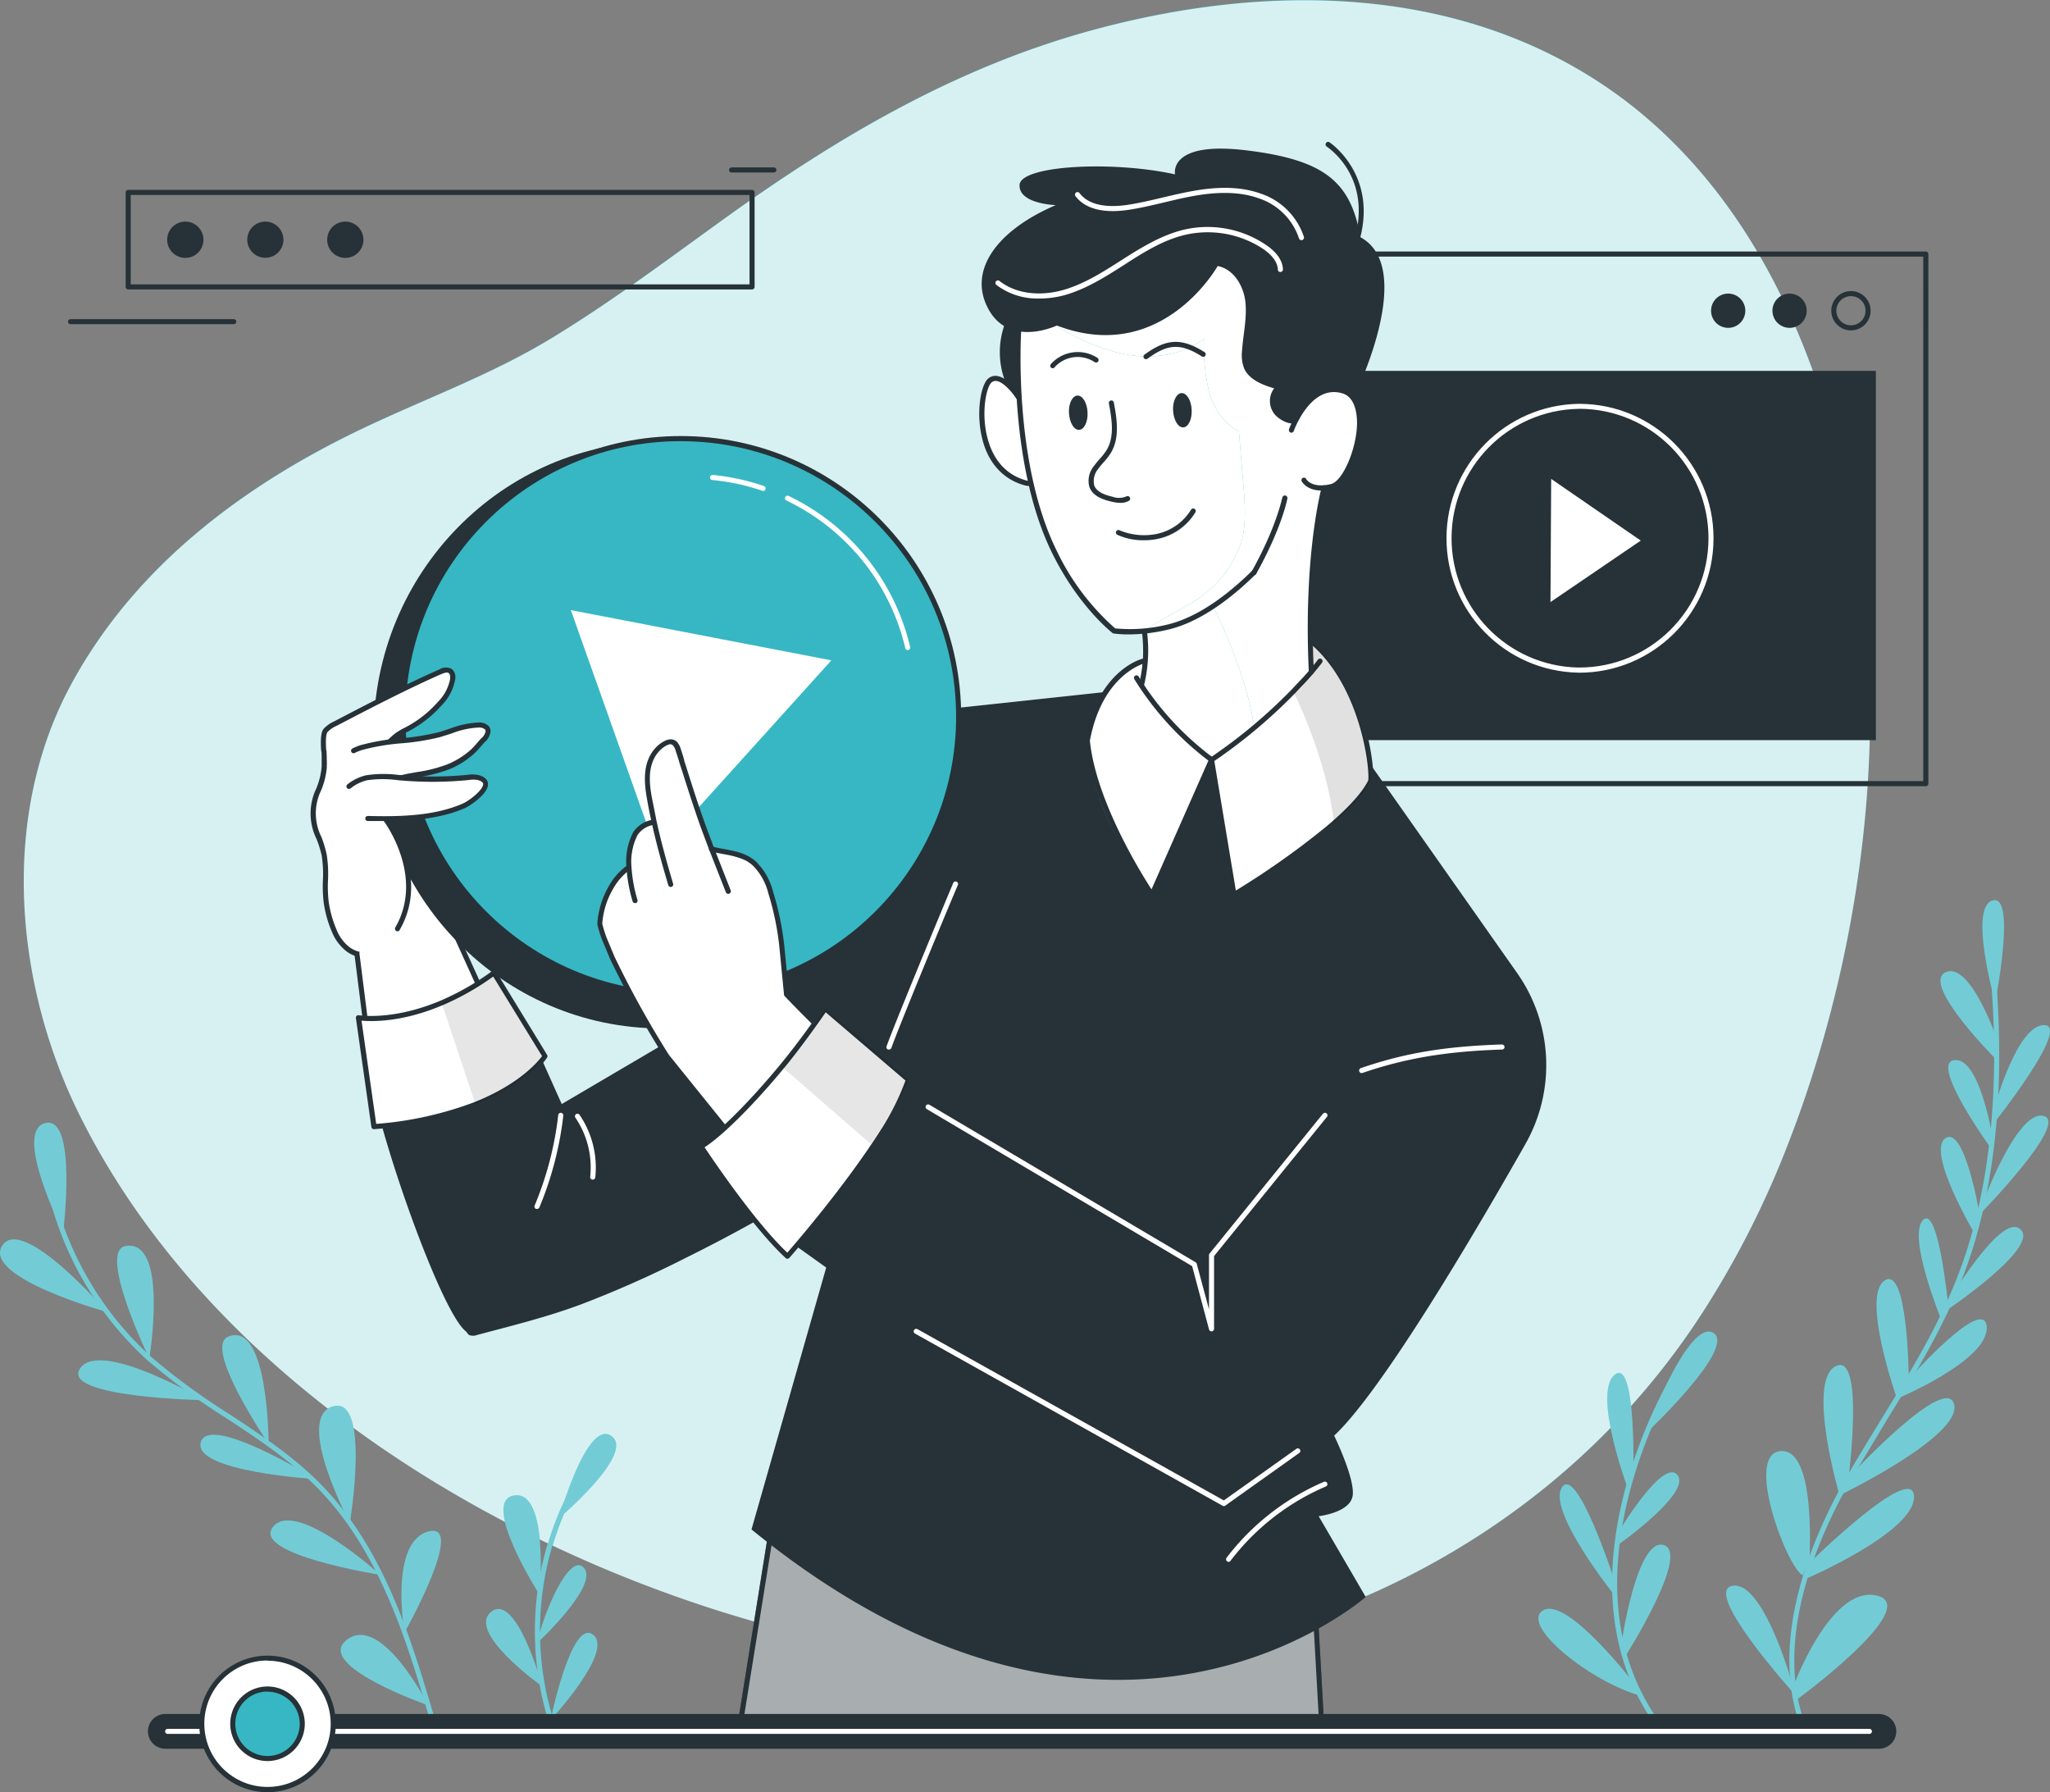
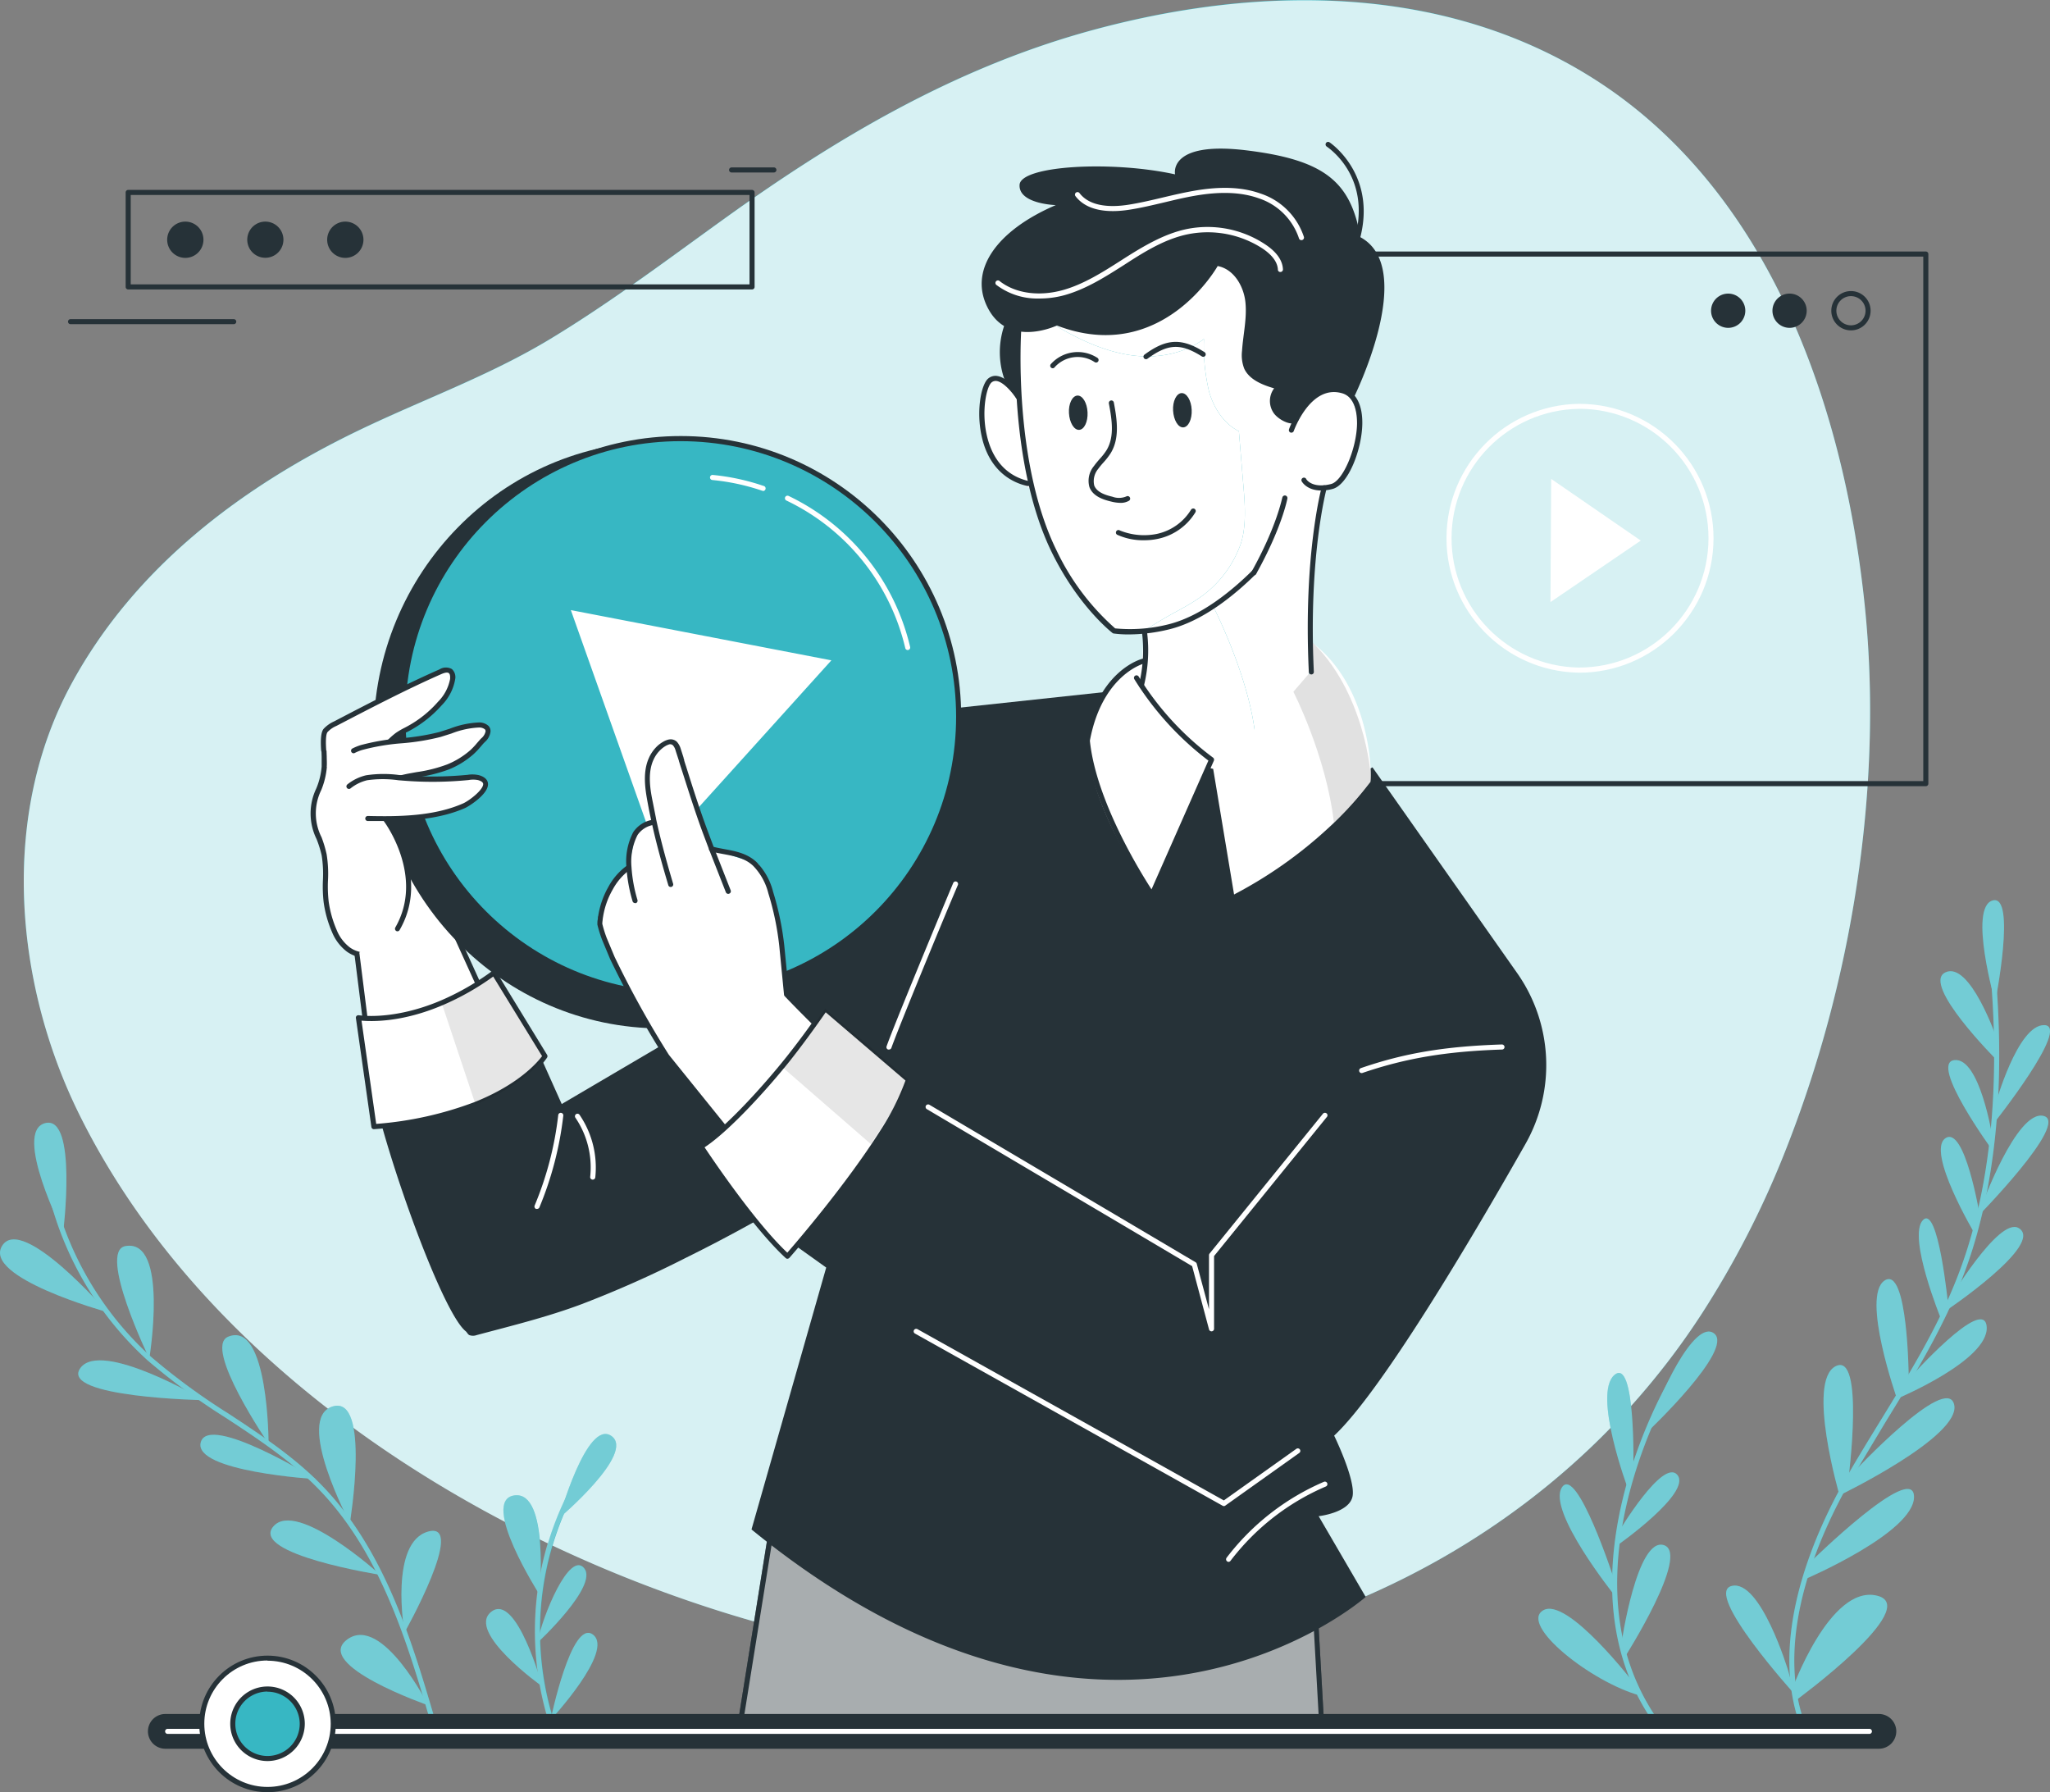
<svg xmlns="http://www.w3.org/2000/svg" viewBox="0 0 404.76 353.81">
  <rect x="0" y="0" width="404.76" height="353.81" fill="#808080" stroke="none" />
  <style>.J{fill:#fff}.K{fill:#263238}.L{fill:#37b7c3}</style>
  <path d="M178.43 326.65c60.89 9.52 123.91-15.29 157.66-67.43a182.9 182.9 0 0 0 16.2-31.48c13.33-33.4 19.6-72.3 15.9-108.14-3.92-37.95-17.75-79.31-50.35-101.95C287.38-3.49 248.98-3.44 214.38 6.28c-26.27 7.39-49.2 20.93-71.2 36.74-11.36 8.17-22.56 16.62-34.55 23.87s-25.13 11.95-37.72 18c-23.18 11.15-44.21 27-56.73 49.95-14.13 25.89-11.42 58.67 1.2 84.57 29 59.24 100.16 97.39 163.05 107.24z" class="L" />
  <path d="M178.43 326.65c60.89 9.52 123.91-15.29 157.66-67.44a182.44 182.44 0 0 0 16.2-31.47c13.33-33.41 19.6-72.3 15.9-108.15-3.92-37.94-17.75-79.26-50.35-101.94-30.46-21.1-68.86-21-103.46-11.33-26.27 7.39-49.2 20.93-71.2 36.74-11.36 8.17-22.56 16.62-34.55 23.87s-25.13 11.94-37.72 18c-23.18 11.15-44.21 27-56.73 49.94-14.13 25.9-11.42 58.67 1.2 84.58 29 59.27 100.16 97.38 163.05 107.2z" opacity=".8" class="J" />
  <g class="K">
    <path d="M380.24 155.2H228.57a.5.5 0 0 1-.5-.5V50.15a.5.5 0 0 1 .5-.5h151.67a.5.5 0 0 1 .5.5V154.7a.5.5 0 0 1-.5.5zm-151.17-1h150.67V50.65H229.07zm136.39-88.98a3.88 3.88 0 1 1 3.88-3.88 3.88 3.88 0 0 1-3.88 3.88zm0-6.76a2.88 2.88 0 1 0 2.88 2.88 2.88 2.88 0 0 0-2.88-2.88z" />
    <use href="#B" />
    <use href="#B" x="-12.12" />
-     <path d="M239.2 73.21h131.18v72.9H239.2z" />
  </g>
  <path d="M311.71 132.79h-.15c-14.455-.316-25.998-12.145-25.96-26.604s11.643-26.226 26.1-26.466h.16c14.658.041 26.506 11.957 26.465 26.615s-11.957 26.506-26.615 26.465zm0-52.08c-13.908.234-25.071 11.556-25.109 25.466s11.063 25.293 24.969 25.604h.15c14.105.039 25.571-11.365 25.61-25.47s-11.365-25.571-25.47-25.61zm-5.44 13.83l-.14 24.32 17.83-12.14-17.69-12.18z" class="J" />
  <path d="M148.49 57.14H25.31a.5.5 0 0 1-.5-.5V37.99a.5.5 0 0 1 .5-.5h123.18a.51.51 0 0 1 .5.5v18.66a.5.5 0 0 1-.5.49zm-122.68-1h122.18V38.49H25.81zm14.36-8.82a3.58 3.58 0 1 1-3.57-3.57 3.57 3.57 0 0 1 3.57 3.57zm15.79 0a3.57 3.57 0 1 1-1.049-2.528 3.57 3.57 0 0 1 1.049 2.528zm15.8 0a3.58 3.58 0 1 1-3.57-3.57 3.57 3.57 0 0 1 3.57 3.57zm81.04-13.27h-8.35a.5.5 0 1 1 0-1h8.35a.5.5 0 1 1 0 1zM46.15 64H13.93a.5.5 0 1 1 0-1h32.22a.5.5 0 1 1 0 1z" class="K" />
  <g class="L">
    <use href="#C" />
    <use href="#D" />
    <use href="#E" />
    <use href="#F" />
    <use href="#G" />
    <use href="#H" />
    <use href="#I" />
    <use href="#J" />
    <use href="#K" />
    <use href="#L" />
    <use href="#M" />
    <use href="#N" />
    <use href="#O" />
    <use href="#P" />
    <use href="#Q" />
    <use href="#R" />
    <use href="#S" />
  </g>
  <g opacity=".3" class="J">
    <use href="#C" />
    <use href="#D" />
    <use href="#E" />
    <use href="#F" />
    <use href="#G" />
    <use href="#H" />
    <use href="#I" />
    <use href="#J" />
    <use href="#K" />
    <use href="#L" />
    <use href="#M" />
    <use href="#N" />
    <use href="#O" />
    <use href="#P" />
    <use href="#Q" />
    <use href="#R" />
    <use href="#S" />
  </g>
  <g class="L">
    <path d="M109.38 341.87a.51.51 0 0 1-.48-.34 60.29 60.29 0 0 1 7.25-53.54.51.51 0 0 1 .7-.12.5.5 0 0 1 .13.69 59.23 59.23 0 0 0-7.13 52.64.51.51 0 0 1-.31.64.45.45 0 0 1-.16.03z" />
    <use href="#T" />
    <use href="#U" />
    <path d="M106.11 324.32s12.12-11.24 9.25-14.74-8.25 9.37-9.25 14.74z" />
    <use href="#V" />
    <use href="#W" />
  </g>
  <g opacity=".3" class="J">
    <path d="M109.32 341.87a.5.5 0 0 1-.47-.34 60.29 60.29 0 0 1 7.25-53.54.51.51 0 0 1 .7-.12.49.49 0 0 1 .12.69 59.26 59.26 0 0 0-7.12 52.64.51.51 0 0 1-.31.64.47.47 0 0 1-.17.03z" />
    <use href="#T" x="-0.02" />
    <use href="#U" x="-0.02" />
    <path d="M106.09 324.32s12.12-11.24 9.24-14.74-8.24 9.37-9.24 14.74z" />
    <use href="#V" x="-0.02" />
    <use href="#W" />
  </g>
  <g class="L">
    <use href="#X" />
    <use href="#Y" />
    <use href="#Z" />
    <use href="#a" />
    <use href="#b" />
    <use href="#c" />
    <use href="#d" />
    <use href="#e" />
    <use href="#f" />
    <use href="#g" />
    <use href="#h" />
  </g>
  <g opacity=".3" class="J">
    <use href="#X" />
    <use href="#Y" />
    <use href="#Z" />
    <use href="#a" />
    <use href="#b" />
    <use href="#c" />
    <use href="#d" />
    <use href="#e" />
    <use href="#f" />
    <use href="#g" />
    <use href="#h" />
  </g>
  <g class="L">
    <use href="#i" />
    <use href="#j" />
    <use href="#k" />
    <use href="#l" />
    <use href="#m" />
    <use href="#n" />
    <use href="#o" />
  </g>
  <g opacity=".3" class="J">
    <use href="#i" />
    <use href="#j" />
    <use href="#k" />
    <use href="#l" />
    <use href="#m" />
    <use href="#n" />
    <use href="#o" />
  </g>
  <g class="K">
    <use href="#p" />
    <use href="#q" />
  </g>
  <g opacity=".6">
    <use href="#p" class="J" />
    <use href="#q" class="K" />
  </g>
  <path d="M63.99 151.36c-.1 3.11-2.11 5.91-2.18 9-.06 2.9 1.58 5.54 2.14 8.38.6 3.06 0 6.2.39 9.27a22.17 22.17 0 0 0 1.61 5.75 8.75 8.75 0 0 0 2.76 3.67c2 1.48 4.85 1.42 7.26 1.42a11.07 11.07 0 0 0 7-2 15.5 15.5 0 0 0 3.64-4.92 10.69 10.69 0 0 0 1.71-4.81 7.48 7.48 0 0 0-.6-2.83c-2-4.91-7-8.41-7.84-13.63-.36-2.23.1-4.5.3-6.74s.07-4.69-1.29-6.5c-2.25-3-7.52-3.63-11-3.62-5.08.01-3.77 3.85-3.9 7.56z" class="J" />
  <path d="M75.38 189.36c-2.34 0-4.93-.07-6.91-1.51a9.24 9.24 0 0 1-2.93-3.88 22.48 22.48 0 0 1-1.64-5.88 27.41 27.41 0 0 1-.14-4.33 23.69 23.69 0 0 0-.25-4.91 22.66 22.66 0 0 0-1-3.2 11.4 11.4 0 0 1-.06-10 14.24 14.24 0 0 0 1.06-4.31h0v-2c-.07-1.92-.14-3.73 1-4.89a4.59 4.59 0 0 1 3.44-1.13c3.22 0 8.91.47 11.42 3.82 1.22 1.62 1.66 3.79 1.39 6.84a44.88 44.88 0 0 1-.18 1.67 18 18 0 0 0-.13 4.95c.46 2.85 2.22 5.16 4.09 7.6a25.87 25.87 0 0 1 3.72 5.92 8 8 0 0 1 .64 3 11.11 11.11 0 0 1-1.77 5 16.4 16.4 0 0 1-3.77 5.08 11.44 11.44 0 0 1-7.31 2.12h-.67zm-10.84-38a15.4 15.4 0 0 1-1.11 4.61 10.4 10.4 0 0 0 .06 9.32 23.54 23.54 0 0 1 1 3.35 23.85 23.85 0 0 1 .27 5.12 26.55 26.55 0 0 0 .13 4.18 21.6 21.6 0 0 0 1.57 5.61 8.17 8.17 0 0 0 2.6 3.47c1.82 1.32 4.4 1.32 6.67 1.32h.29a10.45 10.45 0 0 0 6.69-1.91 15.25 15.25 0 0 0 3.51-4.78 10.3 10.3 0 0 0 1.65-4.57 7 7 0 0 0-.57-2.64 24.75 24.75 0 0 0-3.59-5.69c-1.85-2.43-3.77-5-4.28-8a19 19 0 0 1 .13-5.22l.17-1.65c.25-2.79-.13-4.74-1.19-6.15-2.33-3.11-8.21-3.39-10.62-3.42a3.71 3.71 0 0 0-2.72.82c-.81.85-.76 2.38-.69 4.16 0 .69.06 1.4 0 2.11z" class="K" />
  <path d="M70.48 188.3l3.34 26.51s18.88-4.64 24.45-12.09l-10.71-23.56" class="J" />
  <g class="K">
    <path d="M73.82 215.31a.52.52 0 0 1-.29-.09.5.5 0 0 1-.21-.35l-3.34-26.51a.5.5 0 0 1 .43-.56.49.49 0 0 1 .56.44l3.27 25.94c3.09-.82 18.38-5.14 23.45-11.53L87.1 179.37a.52.52 0 0 1 .25-.67.5.5 0 0 1 .66.25l10.72 23.56a.52.52 0 0 1-.06.51c-5.61 7.5-24 12.08-24.74 12.27z" />
    <path d="M104.91 204.55l6 13.4 61.74-36.3L184.38 166l8.08 19.65-16.5 38.64a311 311 0 0 1-40.51 24 213.73 213.73 0 0 1-20.65 9.18c-6.73 2.52-13.74 4.24-20.68 6.09a2.1 2.1 0 0 1-1.46 0c-.31-.16-.44-.54-.72-.77-5.08-4.09-17.82-40.55-19.13-52.16z" />
    <path d="M270.99 151.48l28.56 40.61a31.58 31.58 0 0 1 1.63 33.76c-11 19.4-28.59 49-37.76 57.56 0 0 4.28 8.76 3.63 12s-6.69 3.9-6.69 3.9l9.29 15.94s-50.39 44.55-121.27-13.32l14.75-51.7-7.81-5.58L186.65 140l32.2-3.46 9.79 25.92 10.57-12.5 10.61 12.5z" />
  </g>
  <path d="M268.85 211.84a.49.49 0 0 1-.47-.34.51.51 0 0 1 .31-.64c8.68-3 16.75-4.31 27.85-4.67a.52.52 0 0 1 .52.49.5.5 0 0 1-.49.51c-11 .36-19 1.7-27.56 4.62a.41.41 0 0 1-.16.03zm-26.27 96.49a.51.51 0 0 1-.4-.81 47.93 47.93 0 0 1 19.23-15 .5.5 0 0 1 .39.92 46.81 46.81 0 0 0-18.82 14.65.51.51 0 0 1-.4.24zm-136.55-69.68a.71.71 0 0 1-.2 0 .52.52 0 0 1-.27-.66 65.45 65.45 0 0 0 4.66-17.86c.03-.276.279-.475.555-.445s.475.279.445.555a67 67 0 0 1-4.73 18.14.51.51 0 0 1-.46.27zm11-5.78h-.06a.5.5 0 0 1-.44-.55 17.42 17.42 0 0 0-2.92-11.67.51.51 0 0 1 .12-.7.5.5 0 0 1 .7.13 18.46 18.46 0 0 1 3.1 12.39.51.51 0 0 1-.5.4zm58.49-25.68a.51.51 0 0 1-.17 0 .49.49 0 0 1-.3-.63c1.32-3.79 10-24.74 13.15-32.23a.5.5 0 1 1 .92.39c-3.11 7.28-11.84 28.48-13.13 32.17a.5.5 0 0 1-.47.3zm63.69 55.63a.5.5 0 0 1-.49-.37l-3.34-12.5-52.39-31a.5.5 0 0 1 .51-.86l52.56 31.09a.5.5 0 0 1 .23.3l2.42 9v-10.69a.52.52 0 0 1 .11-.32l22.39-27.61a.51.51 0 0 1 .71-.07.49.49 0 0 1 .07.7l-22.28 27.47v14.36a.51.51 0 0 1-.44.5zm2.46 34.5a.54.54 0 0 1-.25-.06l-60.76-34a.5.5 0 0 1-.2-.68.51.51 0 0 1 .69-.19l60.49 33.81 14.31-10.18a.51.51 0 0 1 .7.11.5.5 0 0 1-.12.7l-14.57 10.37a.52.52 0 0 1-.29.12z" class="J" />
  <ellipse cx="130.62" cy="145.08" rx="56.86" ry="57.94" class="K" />
  <circle cx="134.42" cy="141.46" r="54.87" class="L" />
  <path d="M134.38 196.82c-30.576-.017-55.351-24.814-55.34-55.39s24.804-55.356 55.38-55.35 55.36 24.794 55.36 55.37c-.033 30.578-24.822 55.353-55.4 55.37zm0-109.73c-30.025.017-54.353 24.368-54.34 54.393s24.362 54.356 54.387 54.347 54.359-24.355 54.353-54.38c-.039-30.022-24.378-54.343-54.4-54.36z" class="K" />
  <g class="J">
    <path d="M112.71 120.44l17.04 48.02 34.4-38.1-51.44-9.92zm66.52 7.89a.51.51 0 0 1-.49-.39 43.25 43.25 0 0 0-23.47-29.13c-.251-.119-.359-.419-.24-.67s.419-.359.67-.24a44.29 44.29 0 0 1 24 29.81.5.5 0 0 1-.37.6zm-28.6-31.46a.45.45 0 0 1-.16 0 43.3 43.3 0 0 0-9.83-2.11c-.179-.018-.334-.13-.408-.293a.5.5 0 0 1 .508-.707 44 44 0 0 1 10 2.16c.276.044.464.304.42.58s-.304.464-.58.42z" />
    <path d="M174.59 215.32s-10.55 21.91-18.49 24.3l-11.88-15.17-10-12.78-2.55-3.15h0l-.06-.1-10.69-19.29-1.2-2.17-.36-1.58-.85-3.72-.06-.27.15-.45 2-5.57 3.57-4.1v-.15l1.29-6.58.14-.71 3.4-2.1v-.05c-.24-.64-2.75-7.79-.79-11.95a4.66 4.66 0 0 1 2-2.2 5.46 5.46 0 0 1 1.25-.52 2 2 0 0 1 .32-.46c.31-.35.85-.62 1.48.27h0a5.63 5.63 0 0 1 .68 1.43 12.45 12.45 0 0 1 .33.94c0 .16.09.32.14.49l.17.55.38 1.2c1.84 5.72 5.28 15.44 5.54 16.14h0l8.31 2.74 1 .32.49 1.34 2.9 7.94.19.52.09.64 1.84 15.22.07.07 15.69 15.49z" />
  </g>
  <g class="K">
    <path d="M175.52 216.54a.49.49 0 0 1-.34-.14c-14.06-13.14-20.19-19.69-20.25-19.75a.51.51 0 0 1-.13-.29l-.94-9.63a55.7 55.7 0 0 0-2.16-10.4 11.88 11.88 0 0 0-3-5.41c-1.63-1.53-3.69-1.91-5.88-2.32-.81-.15-1.65-.3-2.47-.52a.49.49 0 0 1-.35-.61.5.5 0 0 1 .61-.36c.78.21 1.6.36 2.4.51 2.23.41 4.53.84 6.38 2.58a12.87 12.87 0 0 1 3.25 5.84 57 57 0 0 1 2.21 10.61l.93 9.46c.9.95 7.1 7.44 20.08 19.58a.5.5 0 0 1-.34.87z" />
    <path d="M143.78 176.46a.51.51 0 0 1-.46-.31l-3.29-8.38h0 0l-1.2-3.18c-1.63-4.39-3-8.82-4.35-13-.13-.39-.26-.8-.38-1.2l-.05-.14c0-.15-.09-.29-.12-.43l-.52-1.6c0-.08-.05-.15-.07-.23a2.32 2.32 0 0 0-.43-.8l-.05-.06a.81.81 0 0 0-.92-.11 2.52 2.52 0 0 0-.58.28 5.32 5.32 0 0 0-.81.6 6.18 6.18 0 0 0-1.53 2.11l-.1.22c-1.09 2.66-.49 5.9 0 8.27l.61 3.08h0a.09.09 0 0 0 0 .05c1 4.63 2.27 9.11 3.39 12.88a.5.5 0 0 1-.95.29c-1.13-3.79-2.42-8.29-3.42-13h0 0c-.23-1-.44-2.07-.63-3.11-.46-2.49-1.1-5.9.1-8.83l.11-.25a7.34 7.34 0 0 1 1.78-2.45 6.29 6.29 0 0 1 1-.71 3.79 3.79 0 0 1 .8-.37 2.25 2.25 0 0 1 .71-.13 1.75 1.75 0 0 1 1.27.53l.06.08a3.51 3.51 0 0 1 .62 1.15l.59 1.84c0 .15.08.28.12.41v.14a41.39 41.39 0 0 0 .38 1.19c1.31 4.16 2.71 8.58 4.34 12.94l1.19 3.18h0 0l3.28 8.35a.5.5 0 0 1-.28.65.41.41 0 0 1-.21.05z" />
    <path d="M125.38 178.28a.51.51 0 0 1-.48-.36 30.16 30.16 0 0 1-1.22-6.8 12.53 12.53 0 0 1 1.29-6.73l.08-.15a5.71 5.71 0 0 1 3.44-2.34.52.52 0 0 1 .636.633.52.52 0 0 1-.366.367 4.73 4.73 0 0 0-2.86 1.91l-.07.13a11.58 11.58 0 0 0-1.15 6.17 28.85 28.85 0 0 0 1.19 6.57.51.51 0 0 1-.35.62z" />
    <path d="M155.32 238.33a.51.51 0 0 1-.39-.18l-23.65-29.32-.06-.09a191.35 191.35 0 0 1-10.76-19.42l-1.58-3.79a24.73 24.73 0 0 1-.93-3 .66.66 0 0 1 0-.14c0-.27 0-.54.06-.82s0-.49.1-.74a16.83 16.83 0 0 1 2-5.73 12.49 12.49 0 0 1 3.74-4.27.5.5 0 0 1 .69.15.49.49 0 0 1-.15.69 11.76 11.76 0 0 0-3.41 3.93 15.68 15.68 0 0 0-1.91 5.4 5.94 5.94 0 0 0-.09.69 5.52 5.52 0 0 0-.06.68 23.67 23.67 0 0 0 .88 2.82l1.55 3.71A193 193 0 0 0 132 208.13a.58.58 0 0 1 .07.11l23.62 29.28a.5.5 0 0 1-.37.81z" />
  </g>
  <path d="M179.38 213.14a48.55 48.55 0 0 1-5.1 10.26c-7.56 11.93-18.77 24.6-18.77 24.6-7.15-6.53-17.06-21.66-17.06-21.66 4.91-3 12.77-11.73 17.19-17.32 4.24-5.37 7.31-9.94 7.31-9.94z" class="J" />
  <path d="M155.49 248.5a.51.51 0 0 1-.34-.13c-7.11-6.5-17-21.6-17.14-21.76a.47.47 0 0 1-.07-.38.52.52 0 0 1 .22-.32c5-3.06 12.93-12 17.07-17.2s7.25-9.86 7.28-9.9a.51.51 0 0 1 .35-.22.5.5 0 0 1 .39.11l16.44 14.06a.52.52 0 0 1 .15.55 49.62 49.62 0 0 1-5.16 10.34c-7.49 11.83-18.71 24.54-18.82 24.66a.51.51 0 0 1-.35.17zm-16.37-22c1.63 2.44 10 14.84 16.33 20.79 1.93-2.21 11.67-13.54 18.39-24.15a48.61 48.61 0 0 0 4.94-9.83l-15.75-13.47c-.9 1.3-3.58 5.16-7 9.5-4.08 5.13-11.81 13.79-16.91 17.15z" class="K" />
  <path d="M179.38 213.14c-1.18 3.46-5.32 9.38-7.44 12.71l-17.48-15.2c4.25-5.37 8.47-11.52 8.47-11.52z" opacity=".1" />
  <path d="M63.93 148.11c-.11-1.5-.14-3.28.36-3.89a5.83 5.83 0 0 1 1.91-1.36c6.85-3.57 13.71-7.14 20.79-10.26.62-.27 1.4-.53 1.95-.12a1.7 1.7 0 0 1 .44 1.61 9.32 9.32 0 0 1-2.51 4.8 22.7 22.7 0 0 1-6.16 4.91 20.13 20.13 0 0 0-2.3 1.32 21 21 0 0 0-2.6 2.48 22.49 22.49 0 0 1-2 1.79" class="J" />
  <path d="M73.82 149.89a.47.47 0 0 1-.39-.19.49.49 0 0 1 .08-.7 21.43 21.43 0 0 0 1.94-1.75q.32-.32.6-.63a15.73 15.73 0 0 1 2.07-1.91 14.17 14.17 0 0 1 1.79-1.05l.56-.3a21.91 21.91 0 0 0 6-4.81 8.65 8.65 0 0 0 2.4-4.52c0-.26.07-.9-.26-1.15s-1 0-1.44.18c-7.06 3.11-14 6.74-20.76 10.25a5.14 5.14 0 0 0-1.75 1.22c-.17.21-.43 1-.25 3.55a.5.5 0 1 1-1 .07c-.16-2.33 0-3.64.47-4.25a6.33 6.33 0 0 1 2.07-1.48c6.75-3.52 13.72-7.15 20.81-10.27a2.41 2.41 0 0 1 2.46-.07 2.15 2.15 0 0 1 .64 2.07 9.59 9.59 0 0 1-2.64 5.07 23.18 23.18 0 0 1-6.29 5l-.57.3a10.64 10.64 0 0 0-3.6 2.77c-.2.22-.41.43-.61.64a23.57 23.57 0 0 1-2 1.83.51.51 0 0 1-.33.13z" class="K" />
  <path d="M69.88 148.18a10 10 0 0 1 1.52-.61c5-1.51 10.45-1.15 15.5-2.57 2.55-.72 5-1.9 7.7-1.88.8 0 1.89.33 1.8 1.33s-.78 1.4-1.31 2a21.22 21.22 0 0 1-1.88 2 16.45 16.45 0 0 1-4.71 2.9 40.24 40.24 0 0 1-7.8 1.85c-2.56.49-5 1.28-7.51 2a23.71 23.71 0 0 1-1.89.47" class="J" />
  <path d="M71.3 156.19a.51.51 0 0 1-.49-.4.5.5 0 0 1 .39-.59l1.85-.46 1.52-.44a61.2 61.2 0 0 1 6-1.57l1.71-.31a28.36 28.36 0 0 0 6-1.51 16.1 16.1 0 0 0 4.57-2.81 13.94 13.94 0 0 0 1.34-1.42l.5-.57a5.46 5.46 0 0 1 .33-.35 2.45 2.45 0 0 0 .85-1.36.56.56 0 0 0-.12-.41 1.74 1.74 0 0 0-1.19-.37 16.88 16.88 0 0 0-5.41 1.18l-2.15.68a45.58 45.58 0 0 1-7.64 1.25 42.39 42.39 0 0 0-7.84 1.32 8.77 8.77 0 0 0-1.45.58.5.5 0 0 1-.756-.468.5.5 0 0 1 .306-.422 10.24 10.24 0 0 1 1.61-.65 43.53 43.53 0 0 1 8-1.36 45 45 0 0 0 7.48-1.21l2.1-.67a18 18 0 0 1 5.74-1.23 2.68 2.68 0 0 1 1.92.7 1.48 1.48 0 0 1 .37 1.17 3.24 3.24 0 0 1-1.12 2l-.31.32-.48.56a15.69 15.69 0 0 1-1.44 1.52 17 17 0 0 1-4.85 3 30.06 30.06 0 0 1-6.21 1.56l-1.69.31c-2 .39-4 1-5.94 1.55l-1.52.44-1.93.48z" class="K" />
  <path d="M68.92 155.21a8.79 8.79 0 0 1 3.48-1.71 26 26 0 0 1 7.27 0 72.06 72.06 0 0 0 12.72-.11 5.48 5.48 0 0 1 2.06 0c3.93 1.11-1.37 4.93-2.85 5.57-5.83 2.53-12.73 2.65-19 2.5" class="J" />
  <path d="M75.73 162.08h-3.12a.5.5 0 0 1-.49-.51.51.51 0 0 1 .51-.49c6.43.16 13.16 0 18.77-2.46 1.19-.51 4-2.67 4-3.83 0-.34-.37-.61-1.05-.8a5.12 5.12 0 0 0-1.84 0 72.61 72.61 0 0 1-12.85.12l-1-.08a22 22 0 0 0-6.18 0 8.44 8.44 0 0 0-3.27 1.61.5.5 0 1 1-.62-.79 9.29 9.29 0 0 1 3.69-1.8 23 23 0 0 1 6.47-.06l.94.08a72 72 0 0 0 12.63-.11 5.87 5.87 0 0 1 2.25.07c1.41.4 1.75 1.14 1.78 1.69.14 2-3.74 4.46-4.58 4.82-4.85 2.11-10.48 2.54-16.04 2.54z" class="K" />
  <path d="M76.23 161.86s8.32 11 2.26 21.49" class="J" />
  <path d="M78.49 183.85a.54.54 0 0 1-.25-.06.52.52 0 0 1-.19-.69c5.83-10.11-2.14-20.83-2.22-20.93-.168-.221-.126-.537.095-.705s.537-.126.705.095c.08.11 8.45 11.34 2.29 22a.5.5 0 0 1-.43.29z" class="K" />
  <path d="M107.6 208.5s-3.29 5.35-13.72 9.51a70.05 70.05 0 0 1-20.06 4.4l-3.06-21.5s6.7 1.21 16.45-2.93a51.72 51.72 0 0 0 10.32-5.93z" class="J" />
  <path d="M73.82 222.91a.49.49 0 0 1-.49-.43l-3.06-21.5a.49.49 0 0 1 .14-.43.54.54 0 0 1 .44-.13c.06 0 6.68 1.12 16.17-2.9a51.26 51.26 0 0 0 10.21-5.87.52.52 0 0 1 .4-.09.55.55 0 0 1 .33.23l10.06 16.45a.51.51 0 0 1 0 .53c-.14.22-3.49 5.53-13.95 9.7a71.14 71.14 0 0 1-20.21 4.44zm-2.44-21.42l2.9 20.38a69.82 69.82 0 0 0 19.45-4.32c8.86-3.54 12.51-8 13.3-9.06l-9.65-15.71a51.94 51.94 0 0 1-10 5.66c-8.1 3.45-14.08 3.21-16 3.05z" class="K" />
  <path d="M107.6 208.5s-3.29 5.35-13.72 9.51l-6.67-20a51.72 51.72 0 0 0 10.32-5.93z" opacity=".1" />
  <path d="M260.96 96.49s2.44 1.22 4.87-2.92 4.55-15.48-.8-16.45c-7.23-3.52-9.67 1.59-9.67 1.59l-4.39-15.83s-1.21-14.62-10.47-13.4-14.62 11.45-14.62 11.45l-25.09 1-.73 14.13s-4.14-2.92-5.36.73-1.22 15.84 9 19.73c0 0 4 18.15 16.26 28.08l6 .35-1.33 14.21a24 24 0 0 0 14.13 12.42c10.24 3.17 19.7-16.76 19.7-16.76s.24-24.7 2.5-38.33z" class="J" />
  <use href="#r" class="L" />
  <use href="#r" opacity=".5" class="J" />
  <path d="M202.92 95.94h-.12c-4.67-1.09-7.89-4.61-9-9.93-1.06-4.87-.11-10.18 1.37-11.33a2.21 2.21 0 0 1 1.81-.44c2.23.38 4.42 3.73 4.51 3.87a.5.5 0 1 1-.84.55c-.56-.87-2.35-3.18-3.84-3.44a1.27 1.27 0 0 0-1 .25c-1 .76-2.06 5.53-1 10.33.76 3.48 2.81 7.89 8.3 9.17a.5.5 0 0 1 .37.6.49.49 0 0 1-.56.37z" class="K" />
  <path d="M270.6 154.24a.66.66 0 0 1 0 .09 66.74 66.74 0 0 1-7.25 8.13h0l-1.23 1.14a85.93 85.93 0 0 1-18.31 12.9l-.15.09-4.43-26.64h0a61.8 61.8 0 0 0 16.67-14.06l.32-.34 2.23-2.4c1.22-1.89 1-1.08 1-1.08l-.8-3.79-.42-1.93.45.21c11.95 8.67 12.19 26.14 11.92 27.68z" class="J" />
-   <path d="M243.64 177.11a.46.46 0 0 1-.22-.06.48.48 0 0 1-.27-.36l-4.44-26.64a.54.54 0 0 1 .14-.43.7.7 0 0 1 .25-.15 102.29 102.29 0 0 0 15.84-13.26l1.12-1.2a51.37 51.37 0 0 0 4.16-4.78.5.5 0 0 1 .82.58 52.9 52.9 0 0 1-4.25 4.88l-1.12 1.2a104 104 0 0 1-15.91 13.34l4.25 25.57a159.57 159.57 0 0 0 17.77-12.56l1.23-1.05c3.59-3.14 6-5.85 7.12-8.08.41-1.64-1.18-18.27-11.34-27a.5.5 0 1 1 .65-.76c10.68 9.14 12.1 26.19 11.65 28v.13c-1.23 2.41-3.7 5.23-7.38 8.45-.4.36-.83.72-1.25 1.07a162.24 162.24 0 0 1-18.37 12.94.88.88 0 0 1-.18.1.46.46 0 0 1-.27.07z" class="K" />
  <path d="M239.21 149.97l-11.77 26.68s-12.4-16.6-12.76-30.41c1.8-7.45 3.74-11.6 11.43-16.11l-.87 5.37s1.42 12.69 13.97 14.47z" class="J" />
  <path d="M227.44 177.11a.49.49 0 0 1-.41-.22c-.11-.16-11.47-16.89-12.84-30.64a.33.33 0 0 1 0-.14c2.54-13.72 11.07-16 11.43-16.08a.51.51 0 0 1 .61.37.49.49 0 0 1-.36.6c-.09 0-8.25 2.24-10.68 15.22 1.21 11.84 10 26 12.17 29.35l11.23-25.42a59.65 59.65 0 0 1-14.62-16.07.5.5 0 0 1 .16-.69.51.51 0 0 1 .69.16 57.61 57.61 0 0 0 14.67 16 .51.51 0 0 1 .18.62L227.9 176.8a.5.5 0 0 1-.41.3z" class="K" />
  <path d="M270.6 154.12v.1c-1.29 2.52-4 5.4-7.23 8.22v-.08h0c-1.52-13.17-8-25.8-8-25.8l3.88-4.5-.51-5.61c10.42 9.62 12.13 26.13 11.86 27.67z" opacity=".12" />
  <g class="K">
    <path d="M225.38 135.73h-.14a.5.5 0 0 1-.35-.61 28.69 28.69 0 0 0 .61-10.12.5.5 0 0 1 .43-.56.5.5 0 0 1 .56.43 29.27 29.27 0 0 1-.63 10.51.5.5 0 0 1-.48.35zm33.54-2.59a.5.5 0 0 1-.5-.47c-1.11-23.07 2.5-36.37 2.54-36.5a.52.52 0 0 1 .62-.35.5.5 0 0 1 .34.62c0 .13-3.6 13.29-2.51 36.18a.49.49 0 0 1-.47.52zm-37.71-33.87a7.88 7.88 0 0 1-1.79-.25c-1.65-.39-3.63-1.06-4.31-2.84a4.56 4.56 0 0 1 .89-4.19c.35-.49.74-.94 1.12-1.38a12.17 12.17 0 0 0 1.33-1.69c1.59-2.58 1.14-5.86.49-9.27a.51.51 0 0 1 .4-.59.5.5 0 0 1 .58.4c.66 3.47 1.16 7.1-.62 10a13.71 13.71 0 0 1-1.42 1.83 15.65 15.65 0 0 0-1.07 1.3 3.78 3.78 0 0 0-.76 3.25c.51 1.34 2.19 1.89 3.6 2.22a3.74 3.74 0 0 0 2.74-.06.501.501 0 0 1 .53.85 3.24 3.24 0 0 1-1.71.42z" />
    <use href="#s" />
    <use href="#s" x="20.56" y="-0.49" />
    <path d="M225.91 106.65a12.3 12.3 0 0 1-5.36-1.1.5.5 0 0 1-.13-.7.49.49 0 0 1 .69-.13 12.73 12.73 0 0 0 7.25.69 10.47 10.47 0 0 0 6.81-4.8.52.52 0 0 1 .7-.15.51.51 0 0 1 .14.7 11.39 11.39 0 0 1-7.48 5.23 12.71 12.71 0 0 1-2.62.26zm.36-35.74a.51.51 0 0 1-.4-.2.5.5 0 0 1 .1-.7c4.37-3.21 7.36-3.33 11.86-.49a.51.51 0 0 1 .16.69.5.5 0 0 1-.69.15c-4.17-2.63-6.68-2.52-10.73.45a.49.49 0 0 1-.3.1zm-18.4 1.79a.52.52 0 0 1-.33-.12.49.49 0 0 1-.06-.7 7.13 7.13 0 0 1 9.22-1.22.51.51 0 0 1 .12.7.5.5 0 0 1-.69.12 6.1 6.1 0 0 0-7.88 1 .49.49 0 0 1-.38.22zm15.09 52.54a21.2 21.2 0 0 1-3.06-.18.5.5 0 0 1-.23-.09c-.27-.22-6.75-5.28-11.93-15.79-8.82-17.87-7.13-43.7-7.11-44a.501.501 0 1 1 1 .07c0 .26-1.69 25.82 7 43.45a47.89 47.89 0 0 0 11.55 15.35 30.9 30.9 0 0 0 10.43-.78c6.47-1.57 12.6-6.64 16.62-10.61a.49.49 0 0 1 .7 0 .48.48 0 0 1 0 .7c-4.1 4.06-10.39 9.24-17.08 10.88a33.89 33.89 0 0 1-7.89 1z" />
    <path d="M247.58 113.56a.54.54 0 0 1-.25-.06.51.51 0 0 1-.19-.69c4.95-8.86 6-14.53 6.05-14.58a.51.51 0 0 1 .59-.41.51.51 0 0 1 .41.59c-.05.23-1.13 5.87-6.17 14.89a.49.49 0 0 1-.44.26zm13.3-16.73c-2.84 0-3.81-1.71-3.86-1.8a.501.501 0 1 1 .88-.48c0 .08 1.17 1.95 4.91 1 2.32-.58 5.05-6.93 5.13-11.93 0-1.92-.33-5.27-3-6-6.2-1.75-9.46 7.37-9.49 7.46a.51.51 0 0 1-.64.31.5.5 0 0 1-.3-.64c0-.1 3.6-10.09 10.7-8.1 2.48.7 3.82 3.19 3.77 7-.08 5.15-2.81 12.11-5.89 12.88a8.78 8.78 0 0 1-2.21.3z" />
    <path d="M256.38 82.88c-.76 1.61-3.72.19-4.81-1.22a4.17 4.17 0 0 1 0-5c-2.31-.67-4.91-1.71-5.91-3.9a7.36 7.36 0 0 1-.43-3.49c.21-3.21 1-6.41.67-9.61s-2.31-6.55-5.48-7.14c0 0-11 19.69-31.75 11.74 0 0-9.25 4.42-13.46-3.15s1.47-15.57 13.25-20.62c0 0-7.36-.21-7.15-4s18.07-4.84 30.7-2.07c0 0-1.49-6.63 14.08-4.74s20.61 6.28 22.52 17.15c11.41 6.22-1.41 31.86-1.41 31.86s-6.03-6.04-10.82 4.19z" />
    <path d="M199.55 61.47a16.23 16.23 0 0 0-1.17 13.58l3.21 5-.5-17zm68.07-12.62a.4.4 0 0 1-.15 0 .5.5 0 0 1-.32-.63c4.24-13-4.81-19-5.2-19.29a.51.51 0 0 1-.14-.7.5.5 0 0 1 .69-.14c.1.06 10.08 6.74 5.6 20.44a.5.5 0 0 1-.48.32z" />
  </g>
  <path d="M205.13 58.93a13.38 13.38 0 0 1-8.34-2.64.5.5 0 1 1 .61-.78c3.1 2.42 7.77 3.07 12.51 1.74 4.1-1.16 7.82-3.53 11.41-5.82l.48-.31c4-2.55 8-4.92 12.36-5.87a20.61 20.61 0 0 1 15.66 3c2.23 1.48 3.41 3.14 3.49 4.92a.5.5 0 0 1-.48.52.47.47 0 0 1-.52-.47c-.07-1.45-1.09-2.84-3-4.14a19.88 19.88 0 0 0-14.9-2.81c-4.24.91-8 3.14-12 5.73l-.48.31c-3.66 2.33-7.44 4.74-11.68 5.94a18.72 18.72 0 0 1-5.12.68zm51.82-11.52a.5.5 0 0 1-.48-.37 12.47 12.47 0 0 0-7.93-7.89c-3.45-1.23-7.61-1.39-12.72-.49-2 .35-4 .83-5.92 1.29-2.25.53-4.58 1.09-6.92 1.45-3.48.55-8.16.53-10.61-2.65a.5.5 0 1 1 .79-.61c2.15 2.79 6.45 2.78 9.67 2.27 2.29-.36 4.61-.91 6.84-1.44 1.95-.46 4-.94 6-1.29 5.29-.94 9.61-.76 13.22.53a13.45 13.45 0 0 1 8.56 8.56.51.51 0 0 1-.35.62z" class="J" />
  <path d="M370.98 345.22H32.64a3.44 3.44 0 0 1-3.43-3.43h0a3.43 3.43 0 0 1 3.43-3.43h338.34a3.43 3.43 0 0 1 3.43 3.43h0a3.44 3.44 0 0 1-3.43 3.43z" class="K" />
  <g class="J">
    <path d="M369.1 342.29h-336a.5.5 0 1 1 0-1h336a.5.5 0 1 1 0 1z" />
    <circle cx="100.44" cy="413.67" r="12.98" transform="matrix(.679 -.735 .735 .679 -319.2 133.41)" />
  </g>
  <path d="M52.82 353.8c-7.445 0-13.48-6.035-13.48-13.48s6.035-13.48 13.48-13.48 13.48 6.035 13.48 13.48c-.006 7.443-6.037 13.474-13.48 13.48zm0-26c-6.893 0-12.48 5.587-12.48 12.48s5.587 12.48 12.48 12.48 12.48-5.587 12.48-12.48c-.033-6.872-5.608-12.429-12.48-12.44z" class="K" />
  <path d="M59.68 340.32a6.86 6.86 0 1 1-13.72 0 6.86 6.86 0 0 1 11.711-4.851 6.86 6.86 0 0 1 2.009 4.851z" class="L" />
  <path d="M52.82 347.65a7.36 7.36 0 1 1 0-14.72 7.36 7.36 0 0 1 7.36 7.36 7.37 7.37 0 0 1-7.36 7.36zm0-13.72a6.36 6.36 0 0 0 0 12.72 6.36 6.36 0 0 0 6.36-6.36 6.37 6.37 0 0 0-6.36-6.33z" class="K" />
  <defs>
    <path id="B" d="M356.72 61.34a3.38 3.38 0 0 1-5.77 2.39 3.38 3.38 0 0 1 2.39-5.77 3.38 3.38 0 0 1 3.38 3.38z" />
    <path id="C" d="M355.97 341.16a.49.49 0 0 1-.47-.32c-6.5-17.67 2.86-38.34 9-49.08 2.24-3.91 4.61-7.76 6.9-11.49 6.82-11.1 13.26-21.58 17.15-34.11 4.93-15.88 6.36-35 4.22-56.75a.5.5 0 0 1 .45-.54.51.51 0 0 1 .55.45c2.14 21.91.71 41.13-4.26 57.13-3.94 12.66-10.41 23.19-17.26 34.34l-6.88 11.47c-6.07 10.59-15.32 30.94-8.95 48.23a.5.5 0 0 1-.3.64z" />
    <path id="D" d="M353.79 333.65s7.48-20.83 16.77-18.66-16 20.7-16 20.7z" />
-     <path id="E" d="M357.32 307.57c-.11-.66 1.28-21.8-5.81-21.1s1.28 22.88 4.42 24.51z" />
    <path id="F" d="M353.05 329.77s-5.43-18.05-11.13-16.69 12.46 21.42 12.46 21.42z" />
    <path id="G" d="M356.3 311.79s21.73-9.26 21.61-16.34-20.55 13-20.55 13z" />
    <path id="H" d="M363.2 295.19s-6.56-22.52-.77-25.48 2.53 22.3 2.53 22.3z" />
    <path id="I" d="M363.2 295.19s24.16-11.66 22.63-17.93-20 13.52-20 13.52z" />
    <path id="J" d="M374.55 276.12s-7.12-20.22-2.46-23.32 4.78 19.45 4.78 19.45z" />
    <path id="K" d="M374.55 276.12s18.1-7.55 17.71-14.14-15.39 10.27-15.39 10.27z" />
    <path id="L" d="M383.3 260.52s-6.7-16.35-3.65-19.63 5 16.74 5 16.74z" />
    <path id="M" d="M384.67 256.93s10-16.84 13.91-14.49c5.27 3.14-14.48 16.39-14.48 16.39z" />
    <path id="N" d="M389.87 243.5s-9.58-16.14-5.77-18.79 6.75 15 6.75 15z" />
    <path id="O" d="M391.13 238.49c.09-.42 7.08-19.51 12.37-18.19s-13.38 20.23-13.38 20.23z" />
    <path id="P" d="M393.38 224.44s-2.47-15.75-7.51-15.16 7.51 17.78 7.51 17.78z" />
    <path id="Q" d="M393.94 218.16s4.41-15.94 9.71-15.79-10 19.4-10 19.4z" />
    <path id="R" d="M394.24 205.01s-5.28-15.36-10.14-13.05 10.14 17.3 10.14 17.3z" />
    <path id="S" d="M393.94 197.82s-5.32-18.63-.53-20.05.53 20.05.53 20.05z" />
    <path id="T" d="M108.73 339.52s12.62-13.58 8.37-16.82-8.37 16.82-8.37 16.82z" />
    <path id="U" d="M107.1 332.94s-5.11-18.74-10.11-14.74 10.11 14.74 10.11 14.74z" />
    <path id="V" d="M106.55 314.82s1.91-20.6-5-19.61 5 19.61 5 19.61z" />
    <path id="W" d="M110.38 299.71s15.2-12.86 10.33-16.24-10.33 16.24-10.33 16.24z" />
    <path id="X" d="M85.75 341.21a.51.51 0 0 1-.48-.36c-4.7-16.11-10-34.36-22.68-47.21-5.27-5.36-11.69-9.59-17.9-13.68a129.86 129.86 0 0 1-15.54-11.4 65.37 65.37 0 0 1-20.77-39.19c-.036-.276.159-.529.435-.565s.529.159.565.435a64.36 64.36 0 0 0 20.41 38.58 129.44 129.44 0 0 0 15.42 11.3c6.25 4.12 12.72 8.39 18.06 13.82 12.82 13 18.19 31.41 22.93 47.63a.5.5 0 0 1-.34.62z" />
    <path id="Y" d="M84.56 336.65s-9.12-18.05-16-13 16 13 16 13z" />
    <path id="Z" d="M79.89 322.25c-.12-.32-3-17.82 4.67-19.91s-4.67 19.91-4.67 19.91z" />
    <path id="a" d="M75.09 310.89s-16.54-15-21.14-9.53 21.14 9.53 21.14 9.53z" />
    <path id="b" d="M69.08 300.65s-11-20.67-3.41-23 3.41 23 3.41 23z" />
    <path id="c" d="M62.38 292s-21.17-13.08-22.74-7.28S62.38 292 62.38 292z" />
    <path id="d" d="M53.03 285.01s-13-19-8-21.12c8-3.34 8 21.12 8 21.12z" />
    <path id="e" d="M40.26 276.41s-20.38-12.07-24.42-6.3 24.42 6.3 24.42 6.3z" />
    <path id="f" d="M29.48 268.19s-10.26-21.22-4.71-22.2c8.61-1.52 4.71 22.2 4.71 22.2z" />
    <path id="g" d="M21.13 259.01S4.38 239.65.43 245.92s20.7 13.09 20.7 13.09z" />
    <path id="h" d="M12.48 243.25s-10-19.86-3.57-21.53 3.57 21.53 3.57 21.53z" />
    <path id="i" d="M328.21 342.04a.51.51 0 0 1-.4-.2c-22.44-29 1.86-69.65 2.11-70.05.144-.237.453-.314.69-.17s.314.453.17.69c-.25.4-24.2 40.44-2.18 68.92a.5.5 0 0 1-.09.7.48.48 0 0 1-.3.11z" />
    <path id="j" d="M322.81 332.54s-13.35-17.47-18.12-14.64 9.48 14.2 19.18 16.83z" />
    <path id="k" d="M320.13 324.65c0-.38 3.12-21.3 8.4-19.62s-7.73 22.11-7.73 22.11z" />
    <path id="l" d="M318.74 314.88s-13.29-16.59-10.36-21.23 10.34 18.22 10.34 18.22z" />
    <path id="m" d="M319.53 304.92s14.51-10.23 11.67-13.73-11.67 11.32-11.67 11.32z" />
    <path id="n" d="M321.38 293.76s-6.92-18.55-2.65-22.3 3.77 18.53 3.77 18.53z" />
    <path id="o" d="M325.55 282.4s16.83-15.95 12.93-19.13-11.41 13-12.93 19.13z" />
    <path id="p" d="M260.88 339.45l-1.82-32.55c-68.74 16.65-105.94-10.08-105.94-10.08l-6.82 42.63z" />
    <path id="q" d="M260.88 339.95H146.3a.49.49 0 0 1-.38-.18.51.51 0 0 1-.11-.4l6.82-42.63a.51.51 0 0 1 .3-.38.49.49 0 0 1 .48.05c.38.27 37.83 26.4 105.53 10a.49.49 0 0 1 .41.08.48.48 0 0 1 .2.38l1.83 32.54a.51.51 0 0 1-.5.53zm-114-1h113.5l-1.76-31.42c-62.89 15-99.78-6.46-105.1-9.86l-6.63 41.28z" />
    <path id="r" d="M208.19 64.15c4.51 2.69 9.33 5 14.52 5.88s10.8 0 15-3.11a38.91 38.91 0 0 0 1 10.34c.92 3.25 2.89 6.35 5.9 7.87l1 12.08c.27 3.39.42 7.78-.92 10.91a21.77 21.77 0 0 1-7.15 9.38c-3.3 2.45-6 3.35-10.84 6.53-.35.23-.18 1.06.11.76a24 24 0 0 0 12.74-5.06c0 0 8.27 16.09 8.49 28.38l10.45-13.32s-.62-28.41 2.95-38.48c0 0 5.14.19 6.48-9.41s-4.47-10.5-4.47-10.5-19.88-29.27-24.79-26.59-30.47 14.34-30.47 14.34z" />
    <path id="s" d="M214.73 81.4c.09 1.87-.66 3.42-1.67 3.46s-1.89-1.43-2-3.3.66-3.42 1.67-3.47 1.92 1.44 2 3.31z" />
  </defs>
</svg>